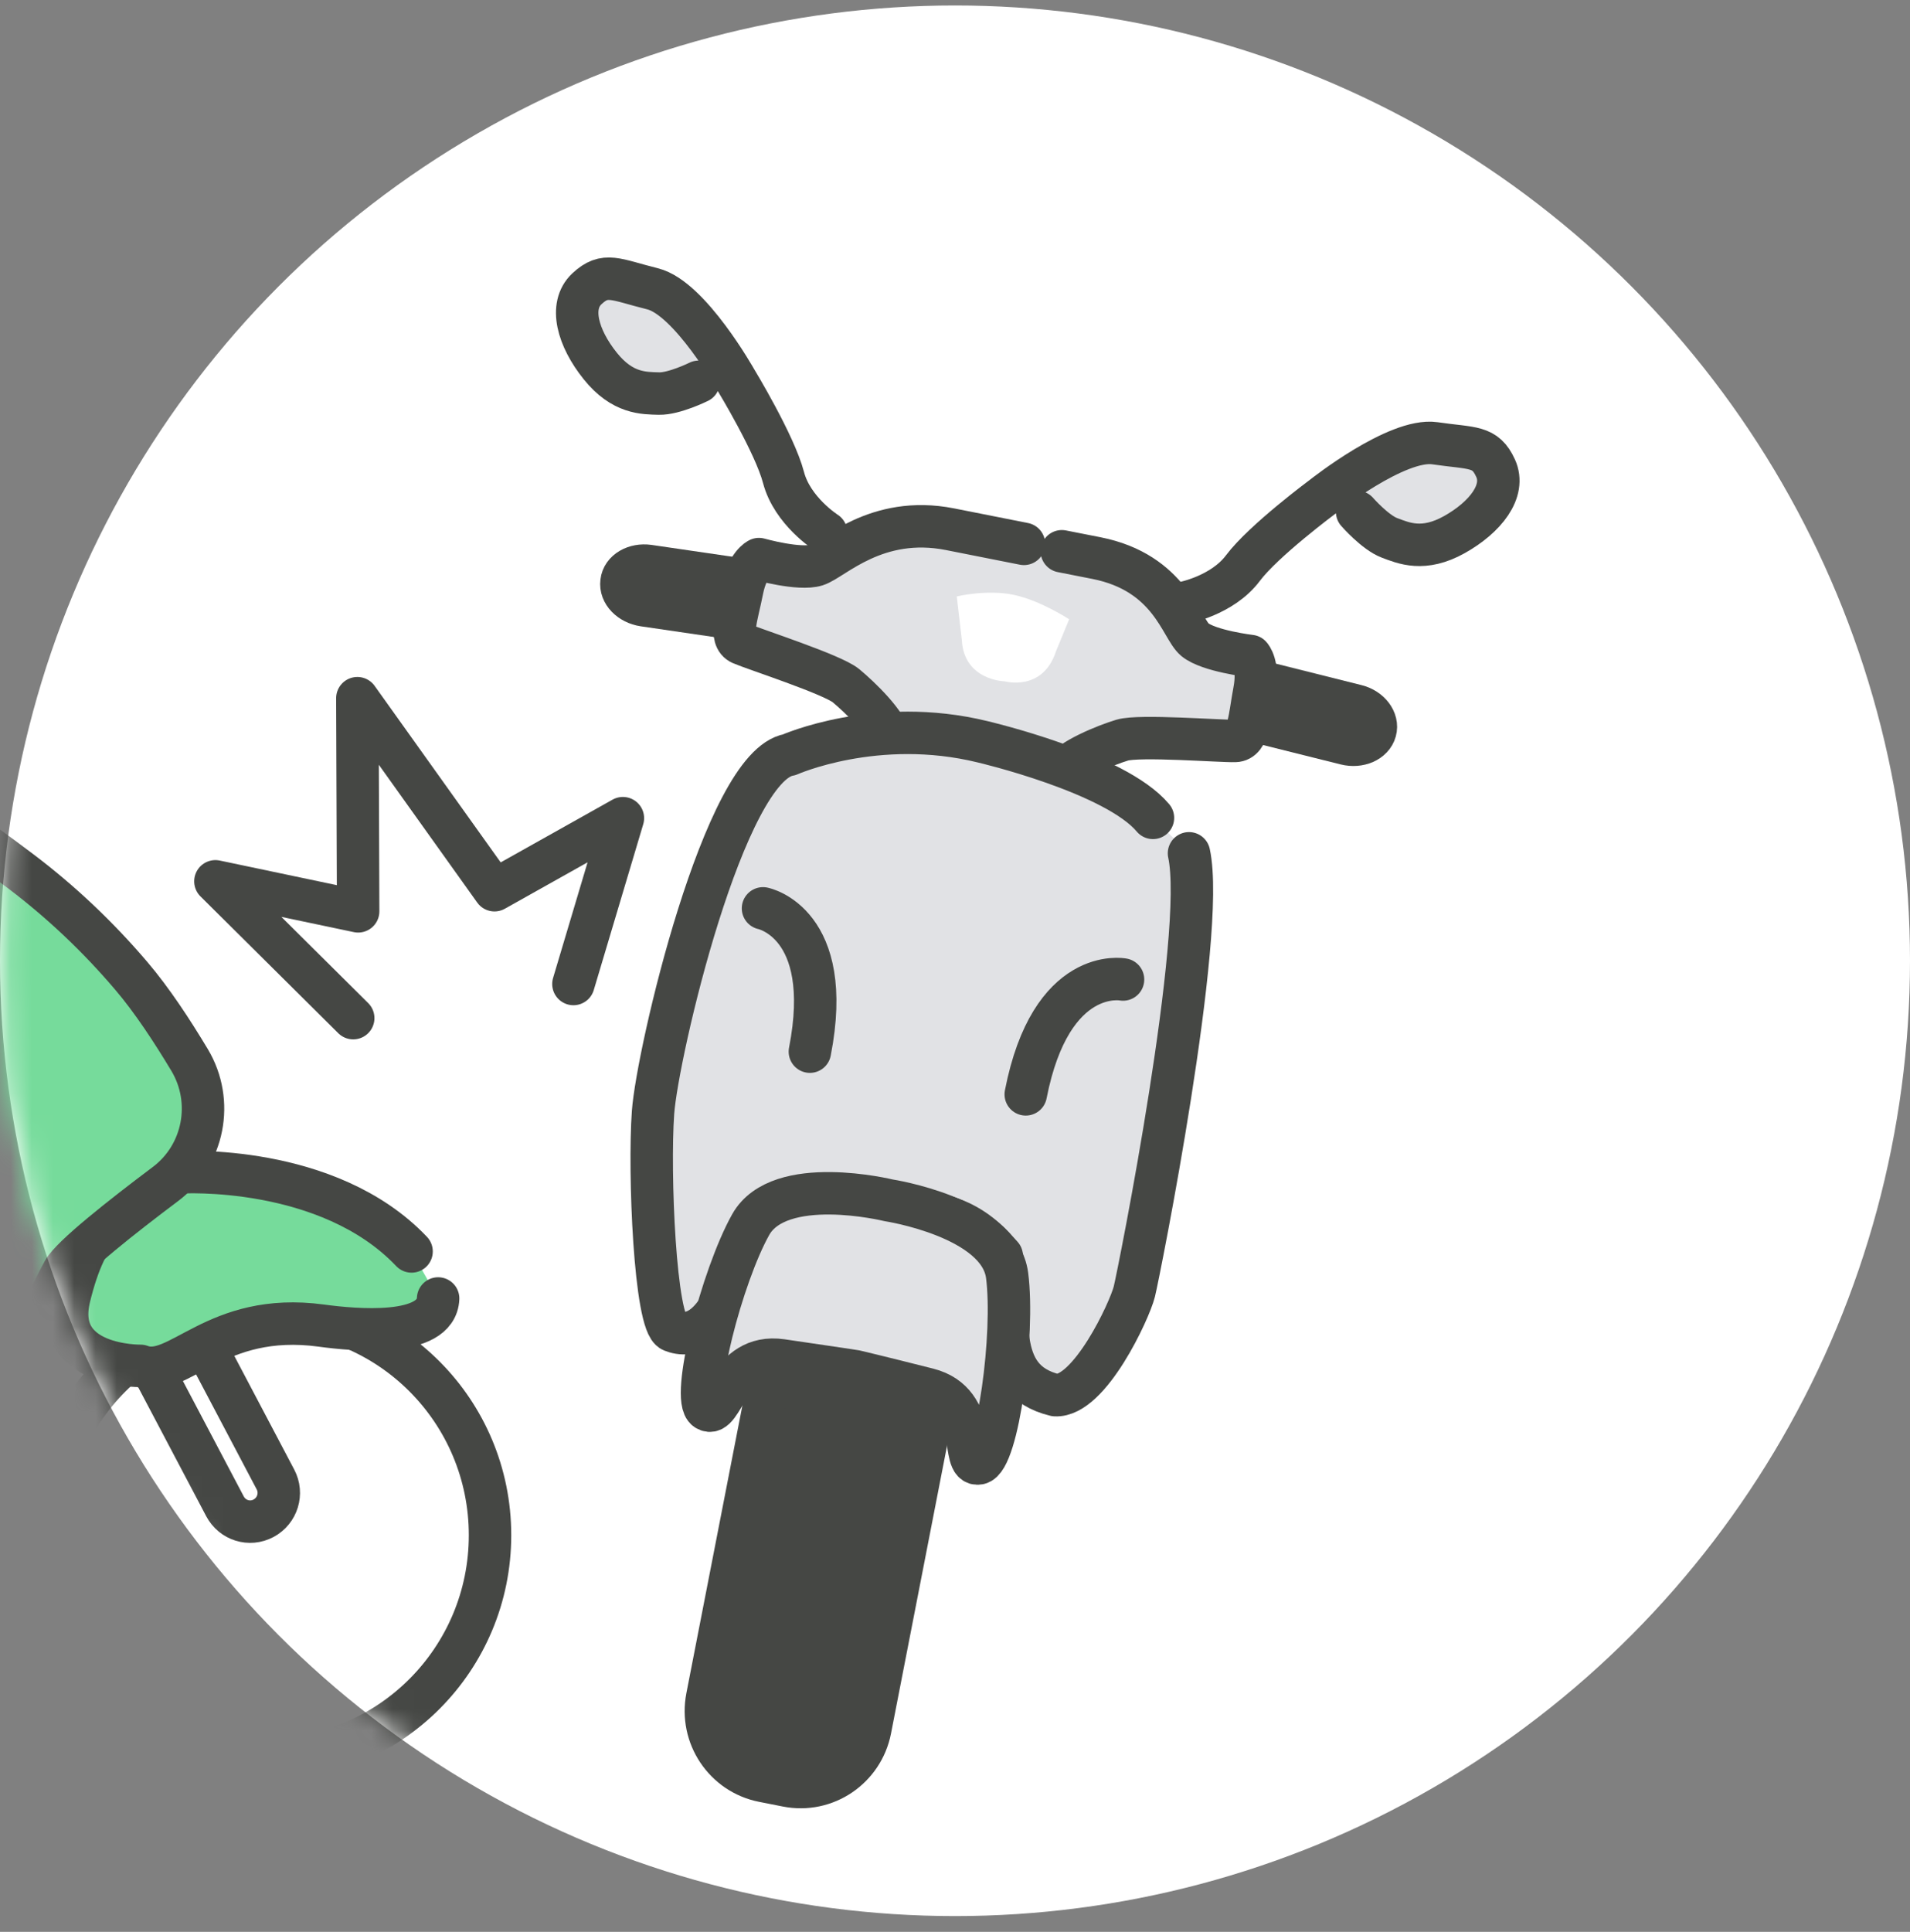
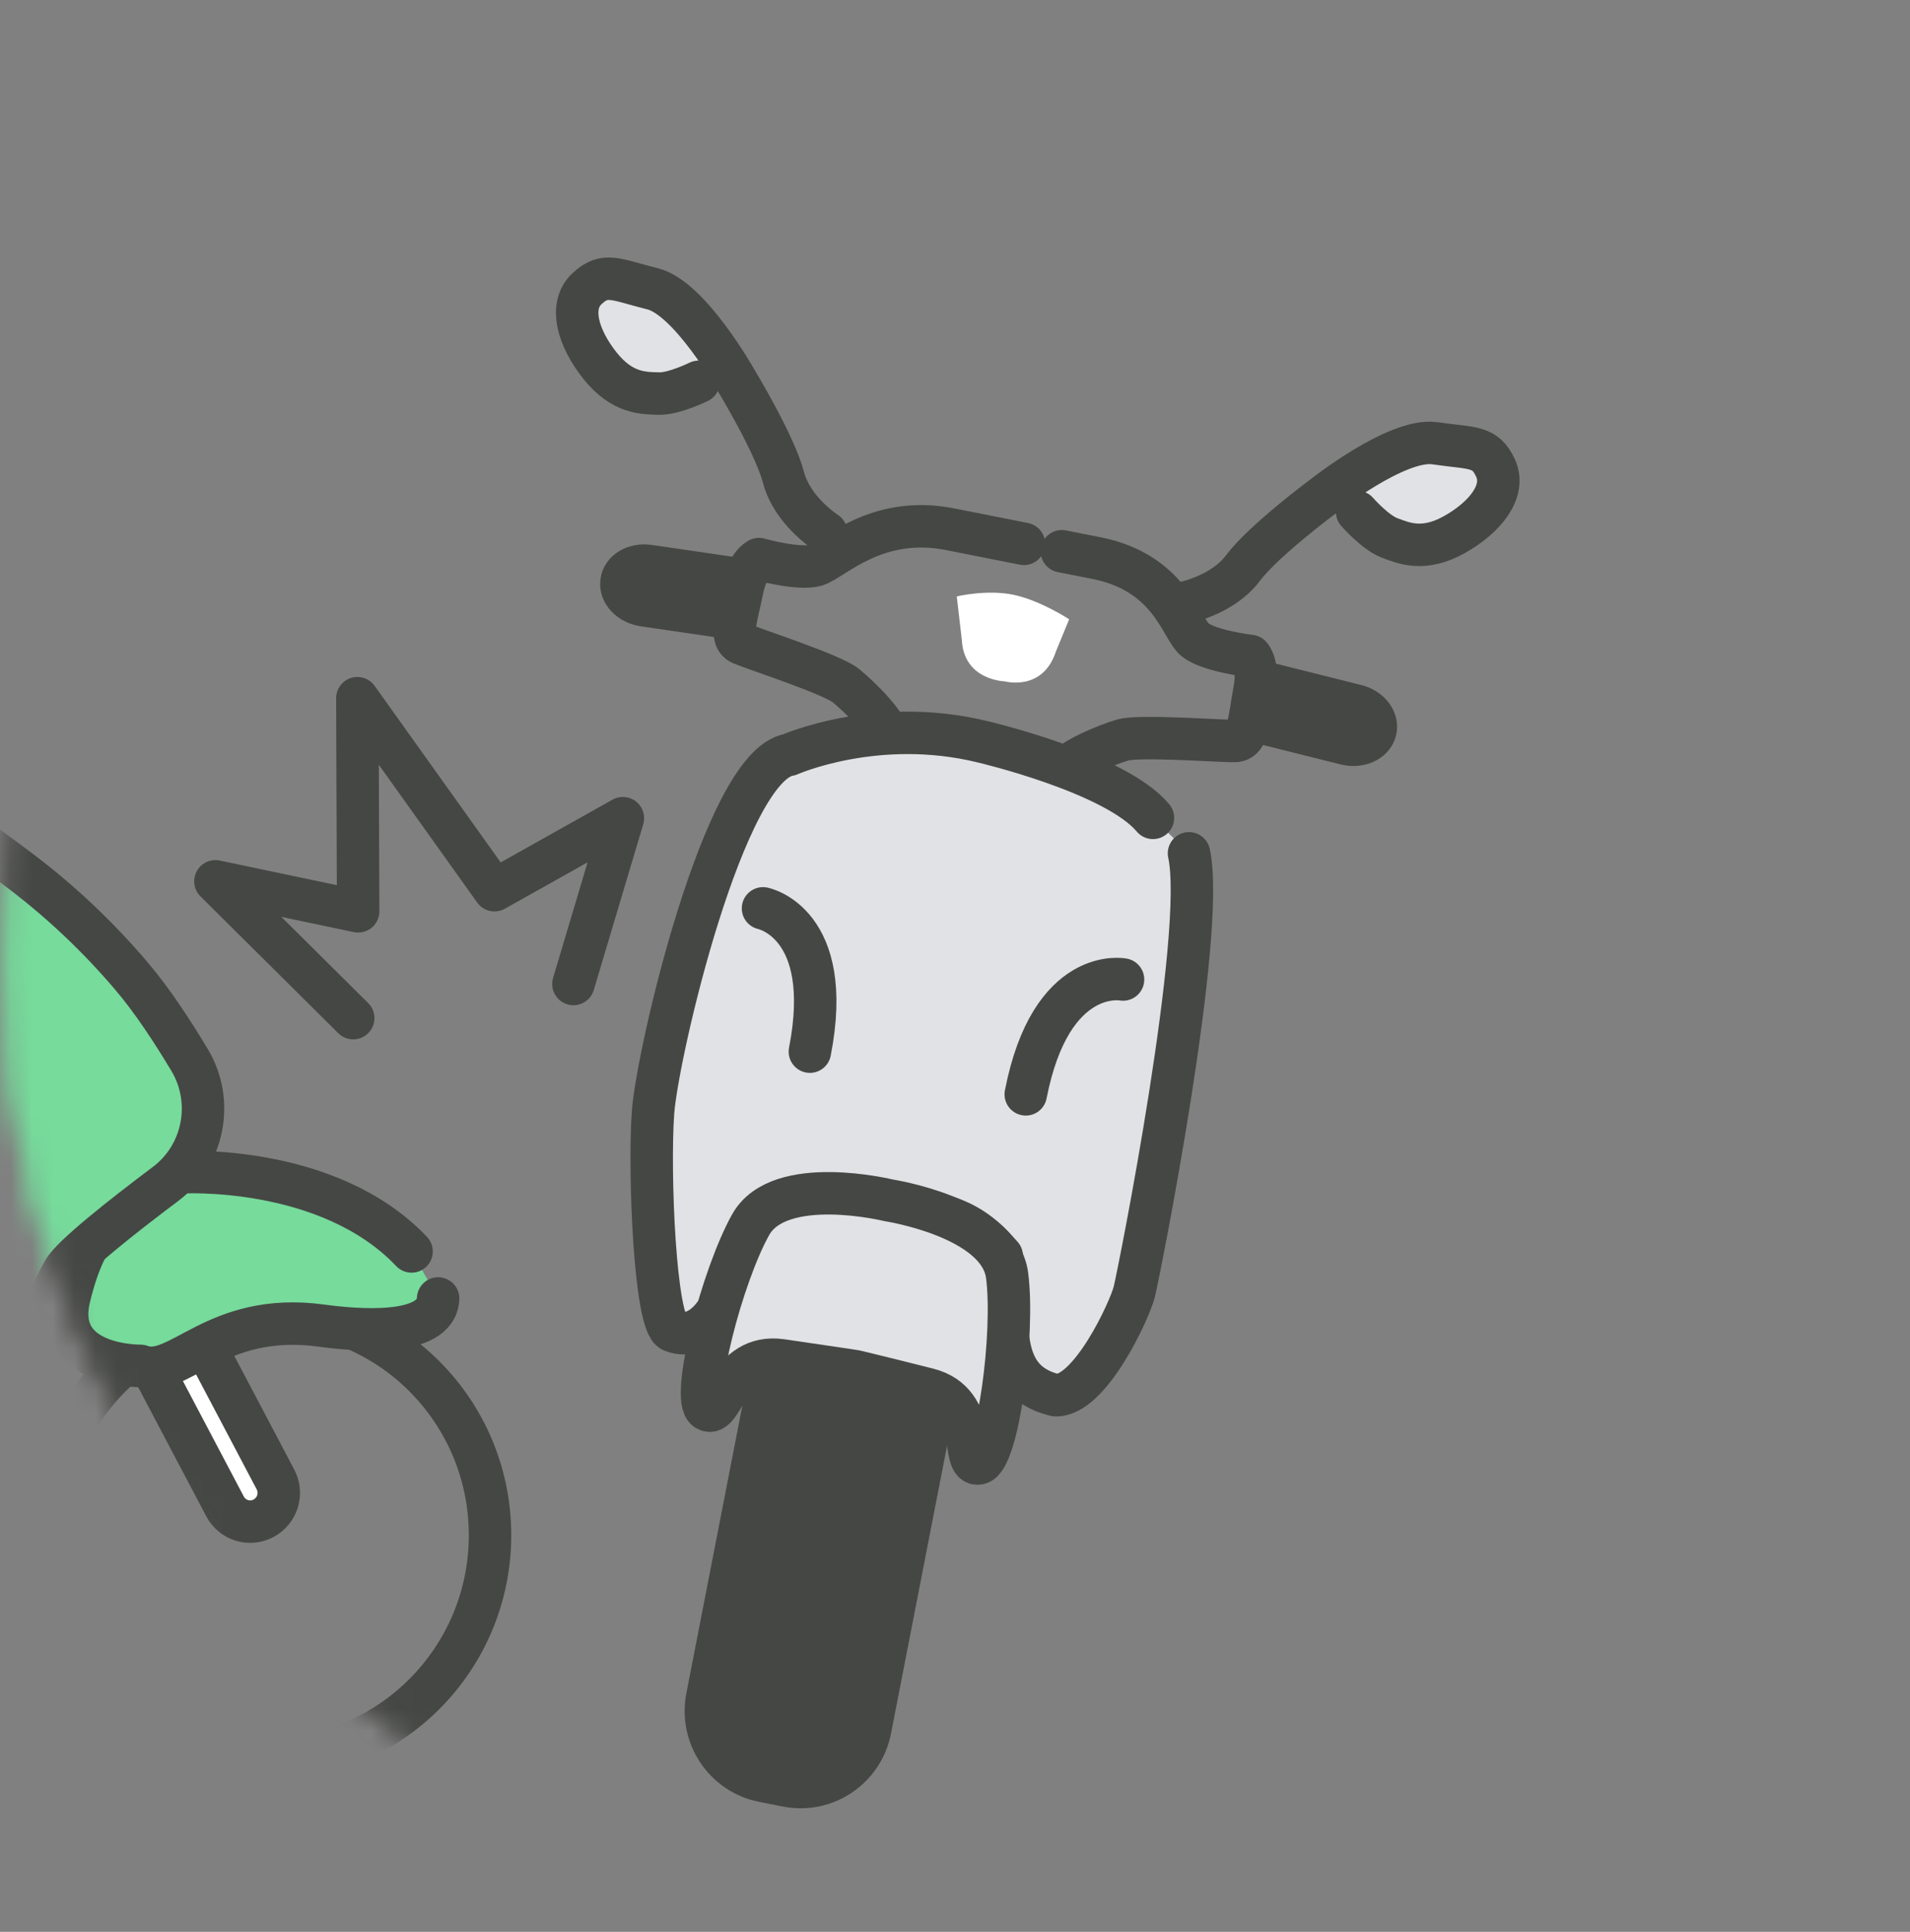
<svg xmlns="http://www.w3.org/2000/svg" width="90" height="91" viewBox="0 0 90 91" fill="none">
  <rect x="0" y="0" width="90" height="91" fill="#808080" stroke="none" />
-   <circle cx="45" cy="45.258" r="45" fill="white" />
  <mask id="mask0_7528_129464" style="mask-type:alpha" maskUnits="userSpaceOnUse" x="0" y="0" width="90" height="91">
    <circle cx="45" cy="45.258" r="44.75" fill="white" stroke="black" stroke-width="0.5" />
  </mask>
  <g mask="url(#mask0_7528_129464)">
    <path d="M12.604 82.868C6.813 82.868 2.118 78.144 2.118 72.316C2.118 66.487 6.813 61.763 12.604 61.763C18.395 61.763 23.09 66.487 23.09 72.316C23.09 78.144 18.395 82.868 12.604 82.868Z" stroke="#454744" stroke-width="2" stroke-linecap="round" stroke-linejoin="round" />
    <path d="M7.94 60.134L12.978 69.688C13.329 70.351 13.078 71.165 12.419 71.518C11.76 71.871 10.951 71.619 10.601 70.956L5.562 61.402L7.931 60.134H7.94Z" fill="white" stroke="#454744" stroke-width="2" stroke-linecap="round" stroke-linejoin="round" />
    <path d="M20.645 61.166C20.561 63.022 16.682 62.653 15.139 62.443C10.134 61.763 8.407 65.011 6.622 64.34C6.622 64.34 2.459 64.407 3.268 61.099C4.077 57.792 5.287 56.725 8.499 55.223C8.499 55.223 15.447 54.794 19.393 58.95" fill="#76DB9B" />
    <path d="M20.645 61.166C20.561 63.022 16.682 62.653 15.139 62.443C10.134 61.763 8.407 65.011 6.622 64.34C6.622 64.34 2.459 64.407 3.268 61.099C4.077 57.792 5.287 56.725 8.499 55.223C8.499 55.223 15.447 54.794 19.393 58.95" stroke="#454744" stroke-width="2" stroke-linecap="round" stroke-linejoin="round" />
-     <path d="M-40.486 69.402L-7.885 69.688C-7.885 69.688 -5.241 69.99 -3.589 66.522C-1.937 63.055 0.273 58.362 0.273 58.362L0.582 50.731L-5.666 45.904C-5.666 45.904 -2.429 52.15 -4.824 57.85C-7.518 63.962 -8.294 65.448 -8.294 65.448L-19.439 66.514L-22.3 61.939C-23.418 60.151 -23.501 57.901 -22.534 56.037L-20.189 51.537L-20.473 50.731H-21.007L-28.907 52.654C-28.907 52.654 -27.564 59.244 -30.066 61.099C-32.569 62.955 -38.016 64.113 -41.245 64.004L-47.526 61.133C-47.526 61.133 -47.818 64.701 -46.283 65.901C-44.748 67.102 -40.469 69.41 -40.469 69.41L-40.486 69.402Z" fill="#76DB9B" />
    <path d="M-4.506 37.819C-4.506 37.819 -7.893 37.954 -8.911 40.162C-9.929 42.37 -2.004 51.537 -2.004 51.537C-2.004 51.537 -0.844 53.048 -1.887 58.354C-0.669 61.578 1.483 62.879 1.483 62.879C1.483 62.879 4.945 57.095 7.498 55.961C10.05 54.828 9.967 53.334 9.809 52.503C9.65 51.671 9.809 49.908 8.874 48.96C8.09 48.171 0.107 40.951 -2.529 38.575C-3.071 38.088 -3.772 37.819 -4.498 37.819H-4.506Z" fill="#76DB9B" />
    <path d="M1.602 62.644L0.217 61.813C-1.435 60.814 -2.244 58.841 -1.76 56.96C-1.468 55.819 -1.243 54.551 -1.301 53.476C-1.443 50.832 -8.125 43.075 -8.267 42.378" stroke="#454744" stroke-width="2" stroke-linecap="round" stroke-linejoin="round" />
    <path d="M-2.519 38.541C-1.468 39.221 -0.15 40.195 1.01 41.068C2.904 42.504 4.63 44.141 6.174 45.954C7.166 47.113 8.134 48.599 8.935 49.934C10.103 51.89 9.611 54.417 7.792 55.777C5.748 57.313 3.379 59.177 2.987 59.882C2.795 60.226 2.27 61.276 1.602 62.627C-0.2 66.287 -2.944 71.644 -2.944 71.644C-2.944 71.644 -3.812 73.314 -6.581 73.877C-8.291 74.221 -21.797 74.103 -29.355 74.011" stroke="#454744" stroke-width="2" stroke-linecap="round" stroke-linejoin="round" />
    <path d="M58.871 33.903L63.416 35.039C64.044 35.195 64.671 34.923 64.806 34.427C64.941 33.932 64.536 33.398 63.909 33.242L59.026 32.019" fill="white" />
    <path d="M58.871 33.903L63.416 35.039C64.044 35.195 64.671 34.923 64.806 34.427C64.941 33.932 64.536 33.398 63.909 33.242L59.026 32.019" stroke="#454744" stroke-width="2" stroke-linejoin="round" />
    <path d="M34.979 29.193L30.337 28.513C29.691 28.416 29.218 27.93 29.286 27.415C29.343 26.901 29.923 26.57 30.559 26.658L35.539 27.386" fill="white" />
    <path d="M34.979 29.193L30.337 28.513C29.691 28.416 29.218 27.93 29.286 27.415C29.343 26.901 29.923 26.57 30.559 26.658L35.539 27.386" stroke="#454744" stroke-width="2" stroke-linejoin="round" />
-     <path d="M48.249 25.619C48.249 25.619 48.249 25.619 44.765 24.929C41.281 24.24 39.264 26.366 38.463 26.619C37.662 26.872 35.761 26.337 35.761 26.337C35.761 26.337 35.211 26.58 34.97 27.804C34.729 29.028 34.333 30.057 34.931 30.319C35.53 30.581 39.216 31.766 39.863 32.3C40.509 32.835 41.822 34.097 41.928 34.826L50.015 36.418C50.391 35.787 52.08 35.107 52.881 34.864C53.682 34.622 57.542 34.923 58.198 34.903C58.855 34.884 58.874 33.777 59.105 32.553C59.337 31.329 58.922 30.902 58.922 30.902C58.922 30.902 56.963 30.669 56.307 30.135C55.651 29.601 55.149 26.978 51.665 26.289L50.034 25.968" fill="#E1E2E5" />
    <path d="M48.249 25.619C48.249 25.619 48.249 25.619 44.765 24.929C41.281 24.24 39.264 26.366 38.463 26.619C37.662 26.872 35.761 26.337 35.761 26.337C35.761 26.337 35.211 26.58 34.97 27.804C34.729 29.028 34.333 30.057 34.931 30.319C35.53 30.581 39.216 31.766 39.863 32.3C40.509 32.835 41.822 34.097 41.928 34.826L50.015 36.418C50.391 35.787 52.08 35.107 52.881 34.864C53.682 34.622 57.542 34.923 58.198 34.903C58.855 34.884 58.874 33.777 59.105 32.553C59.337 31.329 58.922 30.902 58.922 30.902C58.922 30.902 56.963 30.669 56.307 30.135C55.651 29.601 55.149 26.978 51.665 26.289L50.034 25.968" stroke="#454744" stroke-width="2" stroke-linecap="round" stroke-linejoin="round" />
    <path d="M45.321 30.141C45.419 32.059 47.345 32.095 47.345 32.095C47.345 32.095 49.133 32.597 49.759 30.68L50.379 29.172C50.379 29.172 49.047 28.296 47.781 28.023C46.514 27.75 45.083 28.095 45.083 28.095L45.321 30.141Z" fill="white" />
    <path d="M56.026 40.196C56.856 43.984 53.672 59.95 53.45 60.844C53.228 61.737 51.336 65.807 49.725 65.719C46.674 64.988 47.733 61.81 47.203 59.162C45.495 57.191 44.429 57.224 40.848 56.515C38.73 55.985 35.434 56.99 35.023 58.633C33.964 62.869 32.48 63.019 31.669 62.689C30.858 62.359 30.569 55.221 30.771 52.404C30.974 49.588 34.13 36.059 37.189 35.554C37.189 35.554 41.31 33.718 46.299 34.942C46.299 34.942 52.552 36.399 54.328 38.526" fill="#E1E2E5" />
    <path d="M56.026 40.196C56.856 43.984 53.672 59.95 53.45 60.844C53.228 61.737 51.336 65.807 49.725 65.719C46.674 64.988 47.733 61.81 47.203 59.162C45.495 57.191 44.429 57.224 40.848 56.515C38.73 55.985 35.434 56.99 35.023 58.633C33.964 62.869 32.48 63.019 31.669 62.689C30.858 62.359 30.569 55.221 30.771 52.404C30.974 49.588 34.13 36.059 37.189 35.554C37.189 35.554 41.31 33.718 46.299 34.942C46.299 34.942 52.552 36.399 54.328 38.526" stroke="#454744" stroke-width="2" stroke-linecap="round" stroke-linejoin="round" />
    <path d="M52.918 46.14C52.918 46.14 49.521 45.47 48.334 51.55" stroke="#454744" stroke-width="2" stroke-linecap="round" stroke-linejoin="round" />
    <path d="M35.953 42.789C35.953 42.789 39.349 43.459 38.162 49.539" stroke="#454744" stroke-width="2" stroke-linecap="round" stroke-linejoin="round" />
    <path d="M66.825 20.928C66.825 20.928 70.753 20.811 70.589 22.462C70.425 24.113 68.9 26.182 66.951 25.628C65.011 25.075 62.801 23.045 62.801 23.045L66.825 20.928Z" fill="#E1E2E5" />
    <path d="M30.984 13.857C30.984 13.857 27.385 12.255 26.922 13.857C26.458 15.46 27.095 17.946 29.102 18.17C31.11 18.393 33.918 17.354 33.918 17.354L30.994 13.867L30.984 13.857Z" fill="#E1E2E5" />
    <path d="M55.737 28.406C55.737 28.406 57.589 28.066 58.564 26.765C59.539 25.463 62.357 23.375 62.357 23.375C62.357 23.375 65.821 20.627 67.606 20.879C69.392 21.141 69.981 20.976 70.473 22.054C70.965 23.132 69.99 24.366 68.533 25.182C67.076 25.997 66.149 25.59 65.474 25.337C64.798 25.084 63.949 24.113 63.949 24.113" stroke="#454744" stroke-width="2" stroke-linecap="round" stroke-linejoin="round" />
    <path d="M38.926 25.084C38.926 25.084 37.334 24.074 36.919 22.491C36.504 20.908 34.68 17.907 34.68 17.907C34.68 17.907 32.508 14.042 30.752 13.605C28.996 13.168 28.513 12.799 27.654 13.605C26.795 14.411 27.23 15.926 28.282 17.237C29.333 18.548 30.337 18.519 31.051 18.539C31.765 18.558 32.923 17.985 32.923 17.985" stroke="#454744" stroke-width="2" stroke-linecap="round" stroke-linejoin="round" />
    <path d="M40.028 63.009L41.151 63.231C42.962 63.588 44.142 65.355 43.787 67.177L41.004 81.464C40.649 83.287 38.894 84.474 37.083 84.117L35.96 83.895C34.149 83.538 32.969 81.772 33.324 79.949L36.107 65.662C36.462 63.84 38.217 62.652 40.028 63.009Z" fill="#454744" stroke="#454744" stroke-width="2" stroke-linejoin="round" />
    <path d="M40.304 64.593C40.304 64.593 41.221 64.806 43.721 65.438C46.22 66.069 45.226 69.099 46.124 68.934C47.021 68.769 47.812 62.815 47.455 60.077C47.098 57.338 41.868 56.541 41.868 56.541C41.868 56.541 36.724 55.279 35.373 57.687C34.022 60.096 32.517 65.904 33.289 66.399C34.061 66.894 34.273 63.709 36.83 64.078C39.378 64.447 40.304 64.593 40.304 64.593Z" fill="#E1E2E5" stroke="#454744" stroke-width="2" stroke-linejoin="round" />
    <path d="M27.02 46.352L29.351 38.541L23.3 41.934L16.839 32.889L16.876 42.929L10.15 41.515L16.644 47.96" stroke="#454744" stroke-width="2" stroke-linecap="round" stroke-linejoin="round" />
  </g>
</svg>